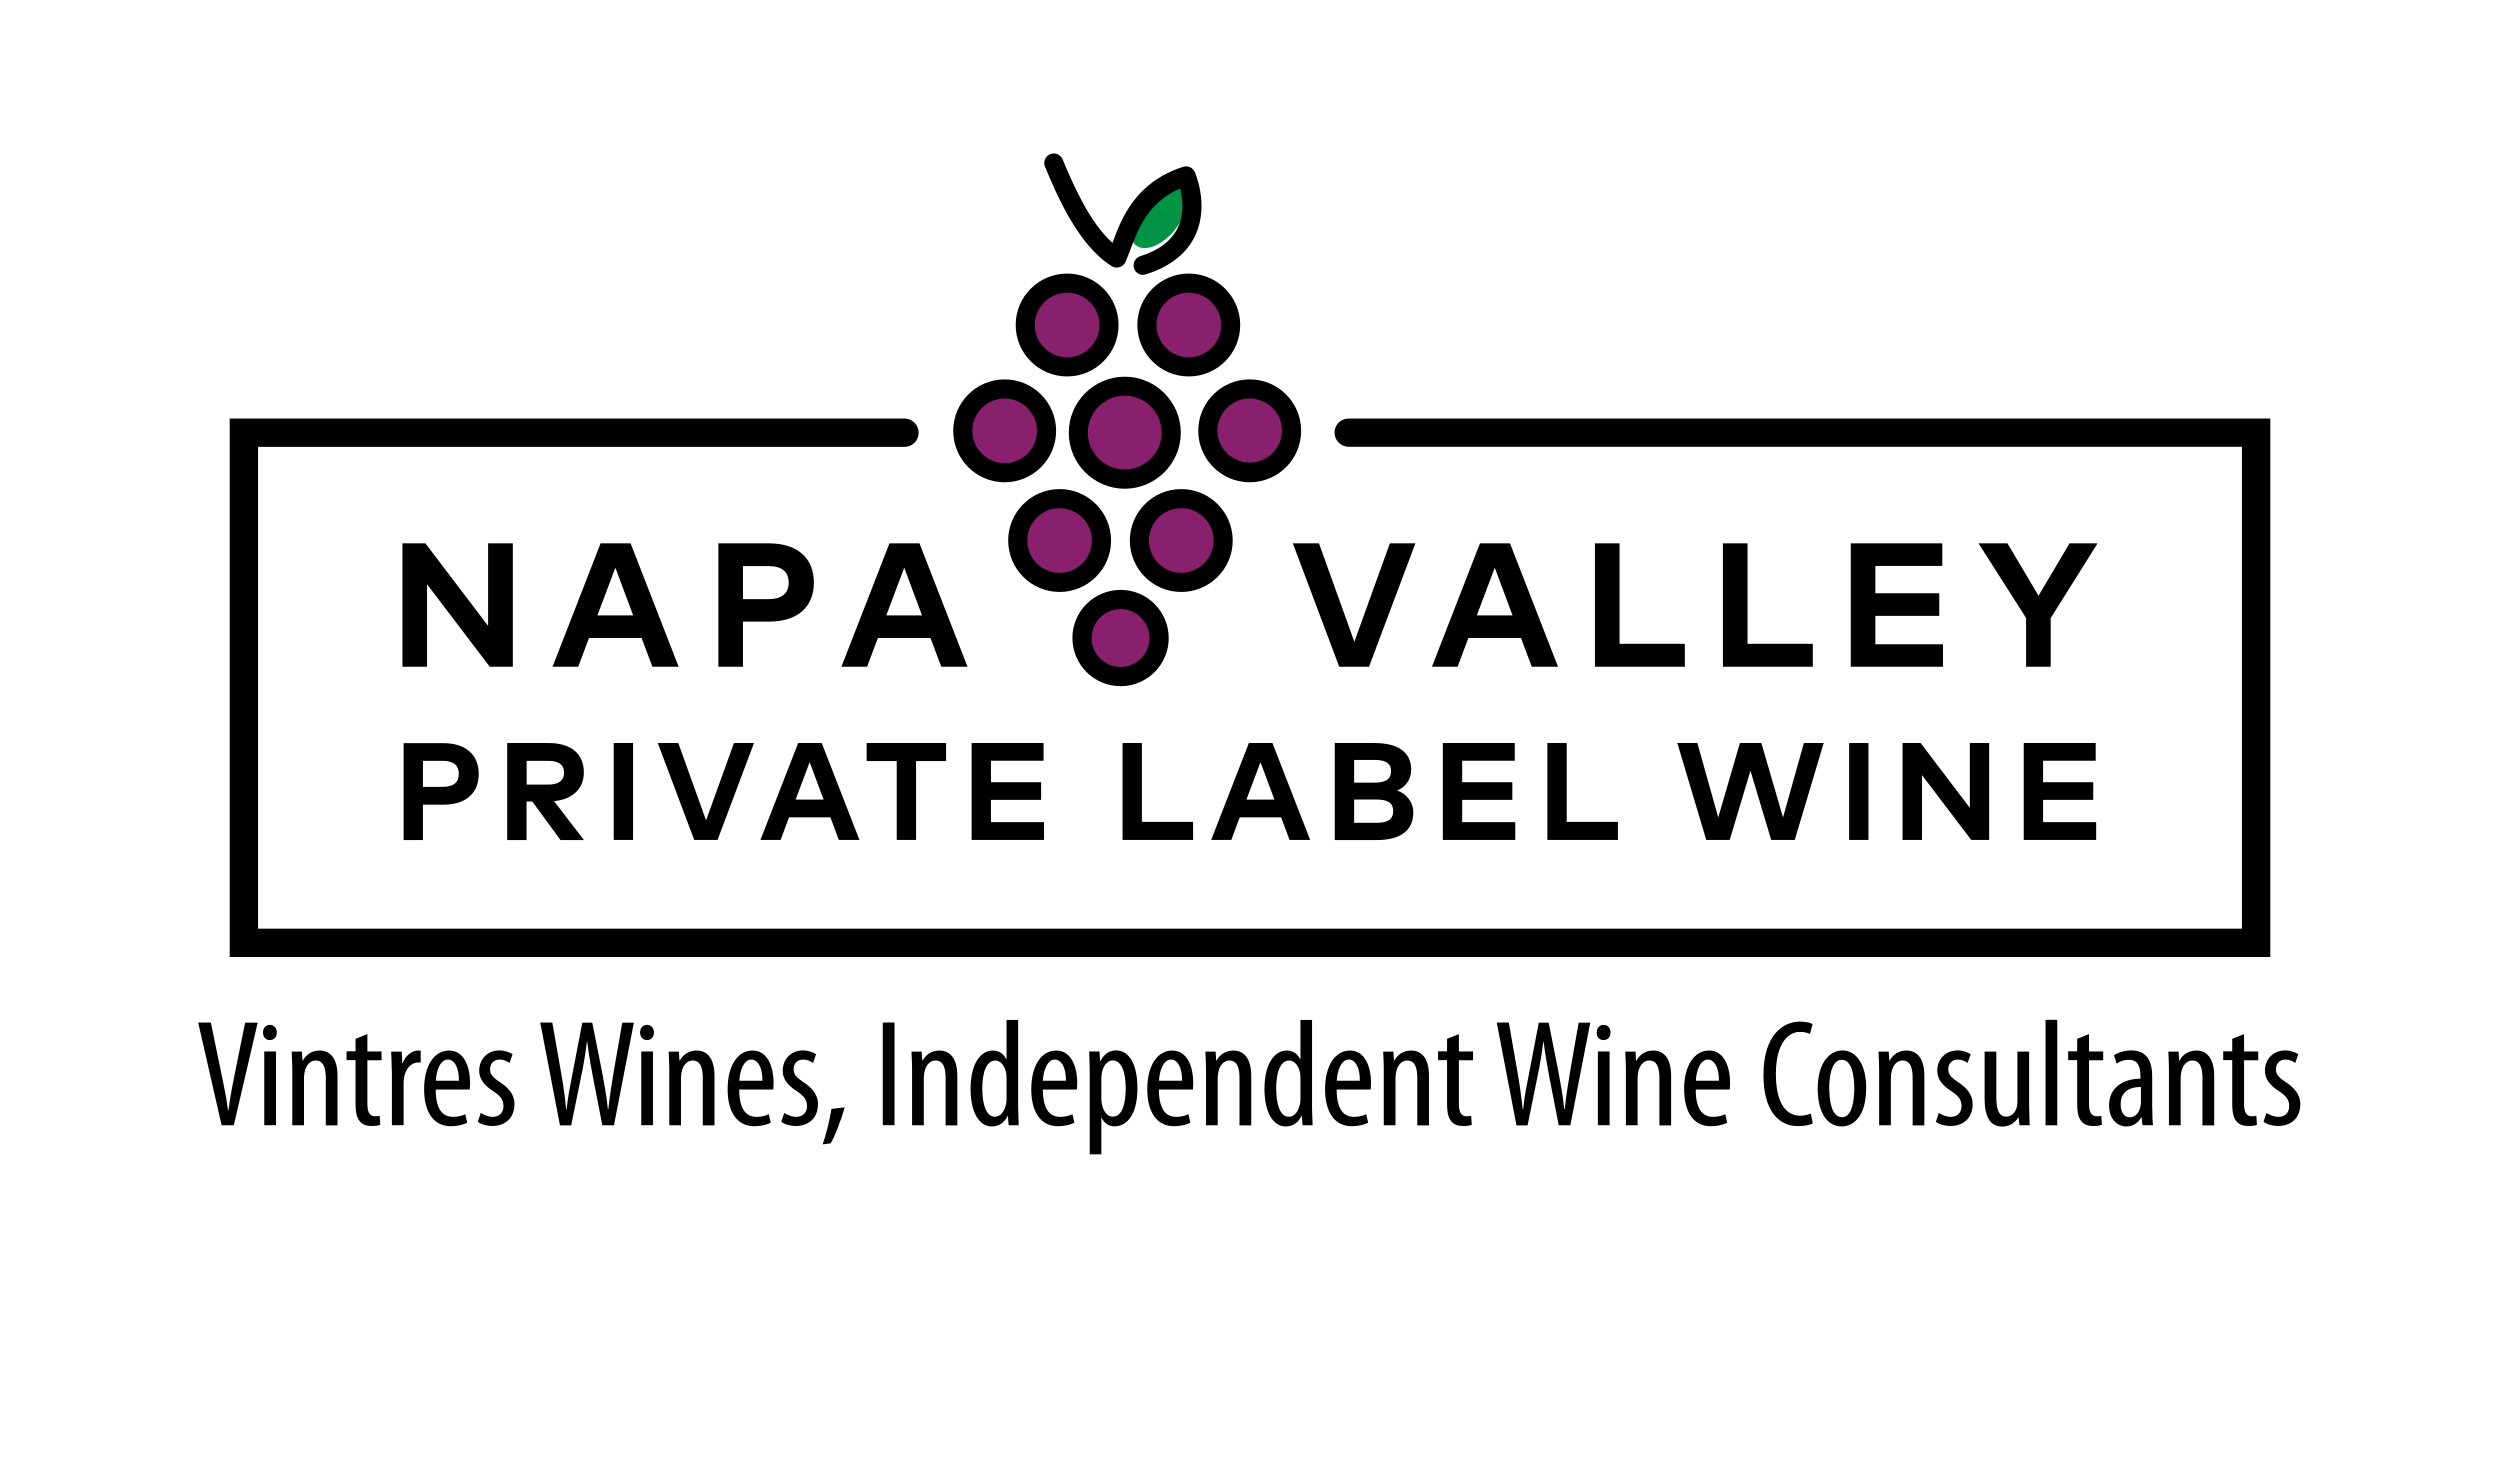
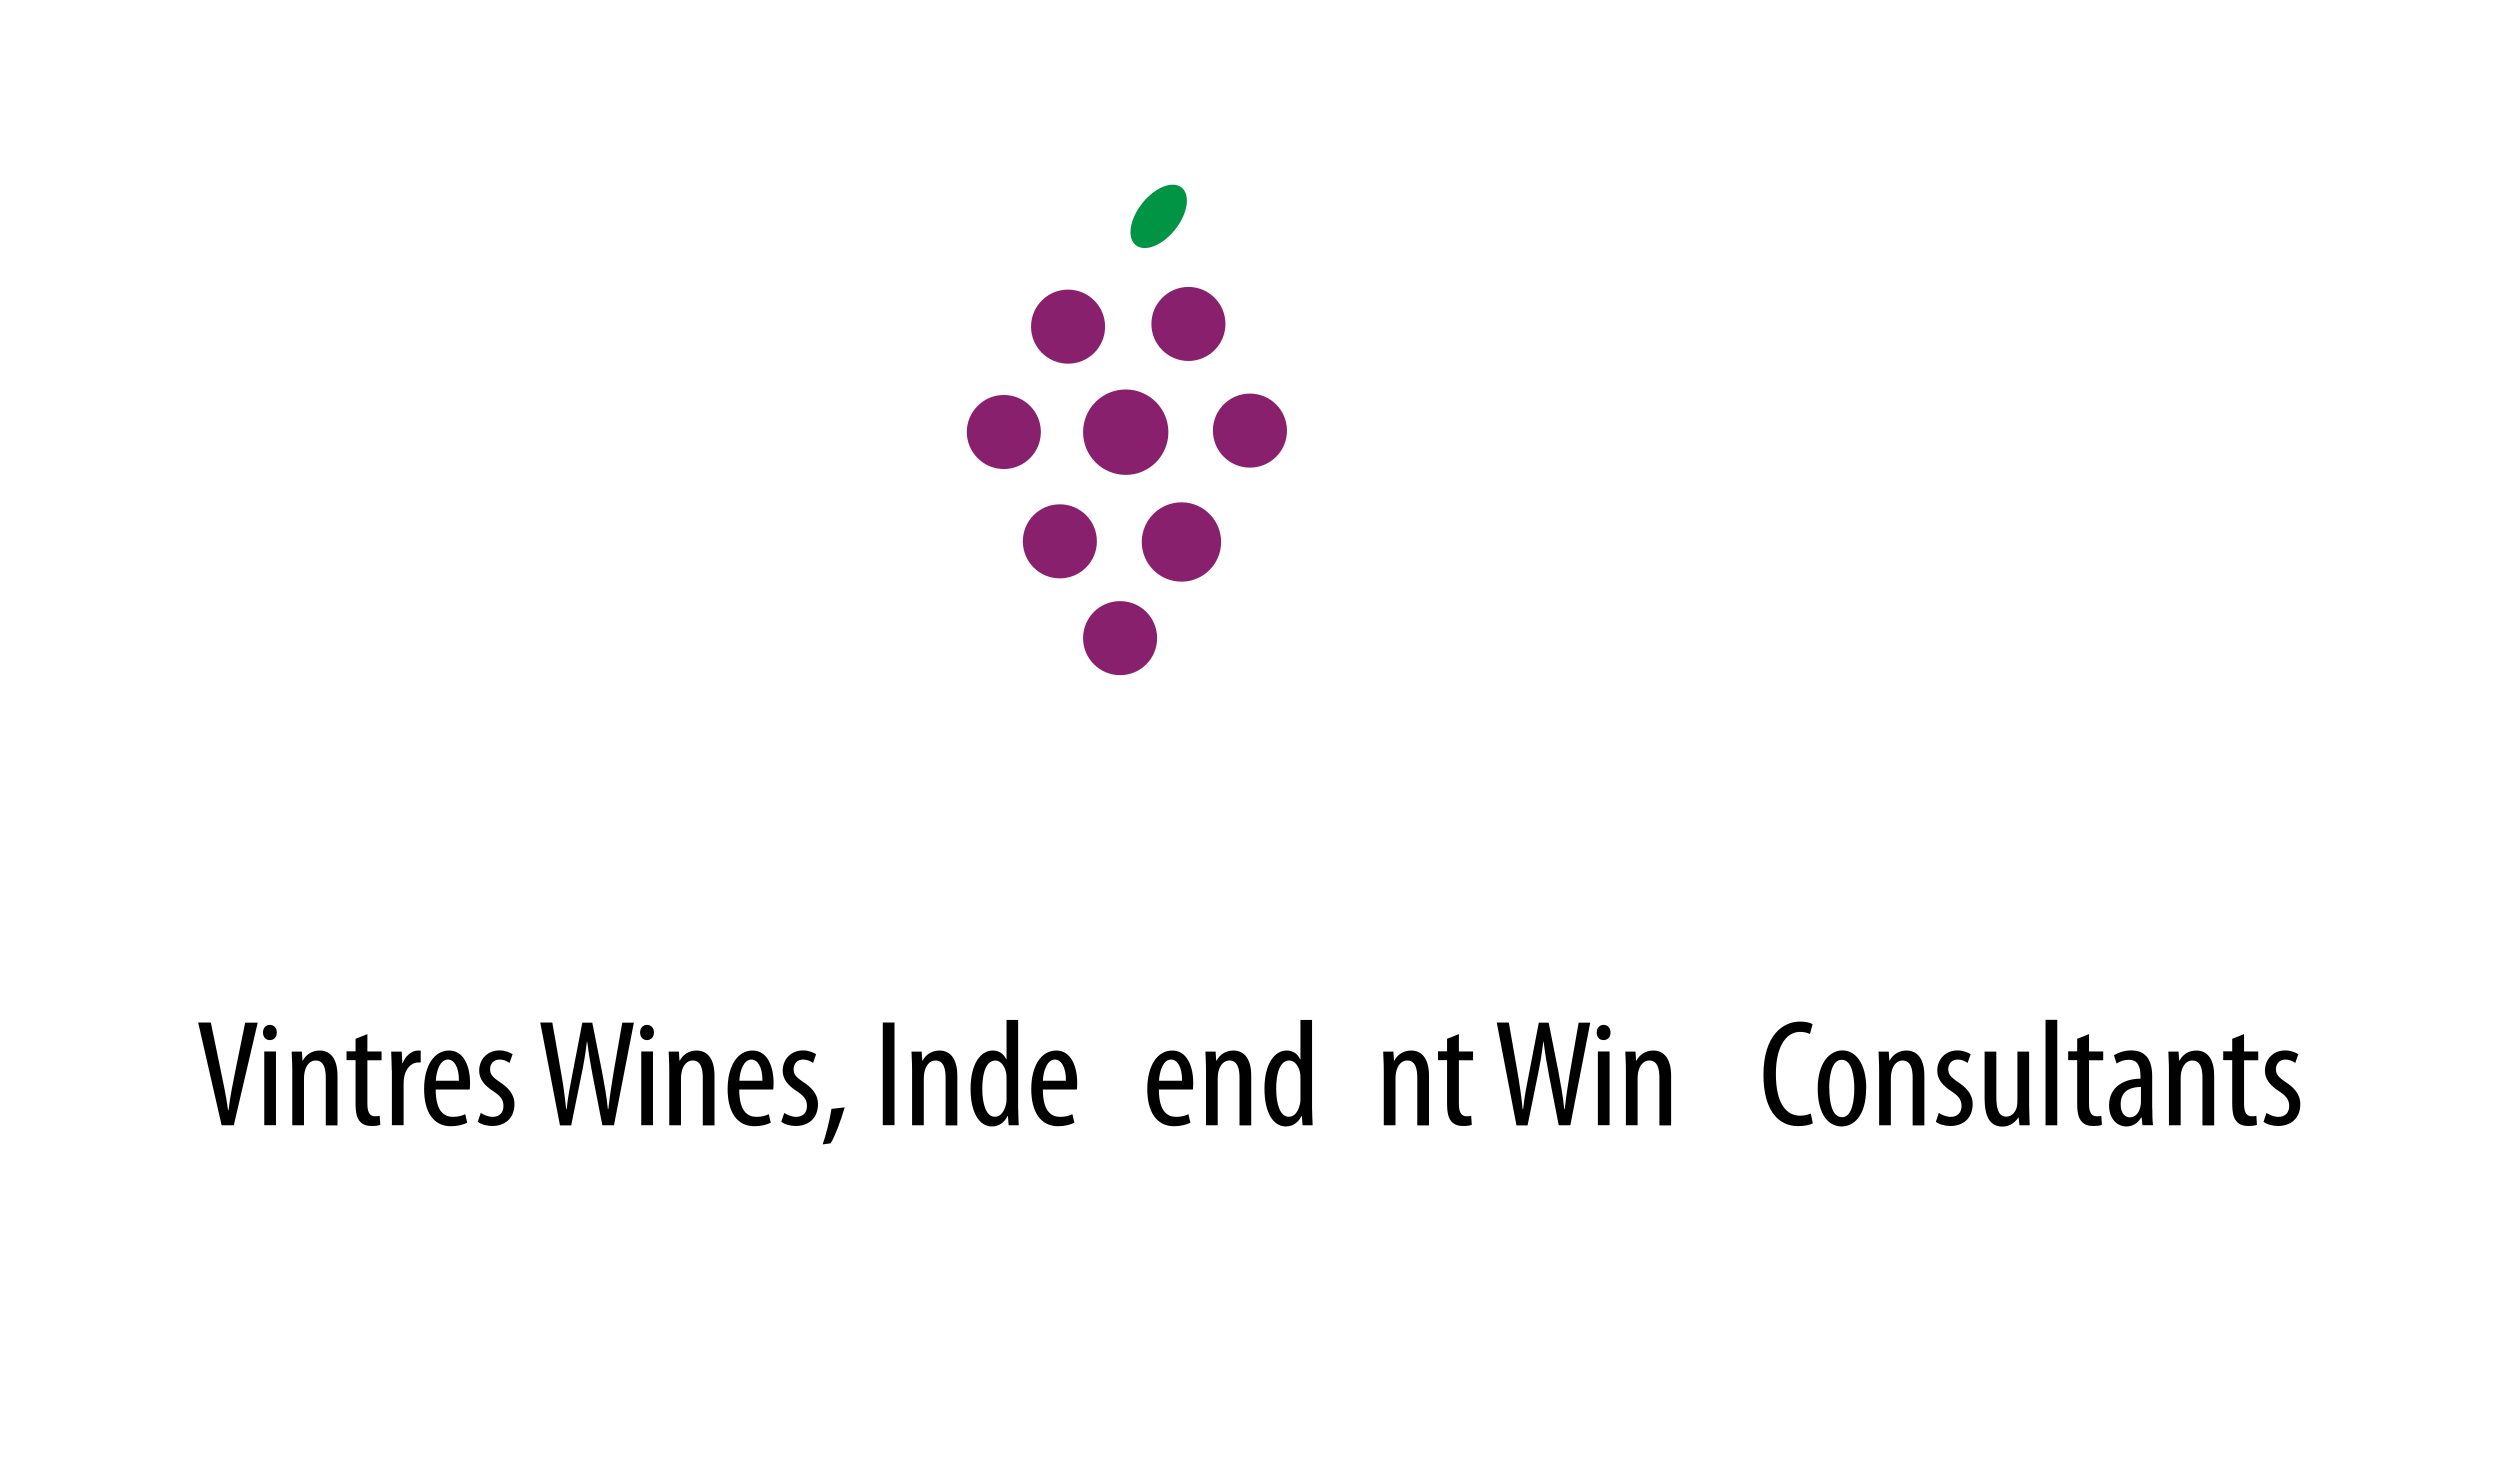
<svg xmlns="http://www.w3.org/2000/svg" id="a" viewBox="0 0 213.33 98.59" width="212px" height="124px">
  <path d="M94.3,14.78c0,1.75-1.41,3.16-3.16,3.16s-3.16-1.42-3.16-3.16h0c0-1.75,1.41-3.16,3.16-3.16s3.16,1.42,3.16,3.16ZM104.57,14.55c0-1.75-1.42-3.16-3.16-3.16s-3.16,1.42-3.16,3.16,1.42,3.16,3.16,3.16,3.16-1.42,3.16-3.16ZM99.7,23.78c0-2.01-1.63-3.64-3.64-3.64-2.01,0-3.64,1.63-3.64,3.64h0c0,2.02,1.63,3.65,3.64,3.65,2.01,0,3.64-1.63,3.64-3.64ZM109.82,23.65c0-1.75-1.42-3.16-3.16-3.16h0c-1.75,0-3.16,1.41-3.16,3.16s1.42,3.16,3.16,3.16h0c1.75,0,3.16-1.41,3.16-3.16h0ZM88.82,23.77c0-1.75-1.42-3.16-3.16-3.16s-3.16,1.42-3.16,3.16,1.42,3.16,3.16,3.16,3.16-1.42,3.16-3.16ZM93.6,33.1c0-1.75-1.41-3.16-3.16-3.16s-3.16,1.41-3.16,3.16,1.41,3.16,3.16,3.16c1.75,0,3.16-1.42,3.16-3.16h0ZM104.2,33.23c.04-1.87-1.44-3.42-3.31-3.46-1.87-.04-3.42,1.44-3.46,3.31,0,.05,0,.1,0,.15.04,1.87,1.59,3.35,3.46,3.31,1.81-.04,3.27-1.5,3.31-3.31ZM98.74,41.36c0-1.75-1.41-3.16-3.16-3.16s-3.16,1.41-3.16,3.16,1.42,3.16,3.16,3.16,3.16-1.41,3.16-3.16Z" style="fill:#88206e;" />
  <path d="M100.28,6.49c1.08-1.36,1.32-2.96.55-3.58-.78-.62-2.28-.02-3.36,1.34-1.08,1.36-1.33,2.96-.55,3.58.78.62,2.28.02,3.36-1.34Z" style="fill:#009444;" />
-   <path d="M193.73,22.62v45.95H19.6V22.62h57.58c.67,0,1.21.54,1.21,1.21s-.54,1.21-1.21,1.21H22.02v41.11h169.29V25.03h-76.18c-.67.02-1.23-.5-1.25-1.16-.03-.67.49-1.23,1.16-1.25.03,0,.06,0,.09,0h78.6ZM43.76,43.8v-10.53h-2.11v7.04l-5.35-7.04h-1.96v10.53h2.1v-7.04s5.35,7.04,5.35,7.04h1.97ZM50.98,39.42h3.05l-1.52-4.07-1.53,4.07ZM57.91,43.8h-2.24l-.92-2.45h-4.49l-.92,2.45h-2.19l4.1-10.53h2.56l4.1,10.53ZM63.4,35.2v2.83h2.16c1.14,0,1.74-.47,1.74-1.41s-.59-1.41-1.74-1.41h-2.16ZM63.4,39.95v3.85h-2.1v-10.53h4.3c2.51,0,3.85,1.31,3.85,3.35s-1.34,3.33-3.84,3.33h-2.21ZM75.63,39.42h3.05l-1.52-4.07-1.53,4.07ZM82.56,43.8h-2.24l-.92-2.45h-4.49l-.92,2.45h-2.19l4.1-10.53h2.56l4.1,10.53ZM116.83,43.8h-2.55l-3.96-10.53h2.23l3.02,8.4,3.03-8.4h2.18l-3.96,10.53ZM126.02,39.42h3.05l-1.52-4.07-1.53,4.07ZM132.95,43.8h-2.24l-.92-2.45h-4.49l-.92,2.45h-2.19l4.1-10.53h2.56l4.1,10.53ZM143.77,43.8h-7.67v-10.53h2.1v8.57h5.57v1.96ZM154.69,43.8h-7.67v-10.53h2.1v8.57h5.57v1.96ZM165.8,43.8h-7.87v-10.53h7.81v1.93h-5.71v2.33h5.45v1.93h-5.45v2.42h5.77v1.93h0ZM174.99,39.65v4.15h-2.1v-4.16l-4.06-6.37h2.47l2.65,4.47,2.65-4.47h2.39l-4,6.38ZM36.09,51.83v2.22h1.7c.9,0,1.36-.37,1.36-1.11s-.47-1.11-1.36-1.11h-1.7ZM36.09,55.56v3.03h-1.65v-8.27h3.38c1.97,0,3.03,1.03,3.03,2.63s-1.05,2.62-3.01,2.62h-1.74ZM44.94,51.83v2.03h1.82c.9,0,1.37-.33,1.37-1.03s-.49-1-1.37-1h-1.82ZM46.79,50.31c1.97,0,3.03.93,3.03,2.52,0,1.36-.95,2.29-2.54,2.44l2.55,3.32h-2l-2.41-3.29h-.49v3.29h-1.65v-8.28h3.5ZM54.02,58.58h-1.65v-8.27h1.65v8.27ZM61.24,58.58h-2l-3.11-8.27h1.75l2.37,6.6,2.38-6.6h1.71l-3.11,8.27ZM67.89,55.14h2.39l-1.19-3.2-1.2,3.2ZM73.34,58.58h-1.76l-.72-1.93h-3.53l-.72,1.93h-1.72l3.22-8.27h2.01l3.22,8.27h0ZM80.74,51.85h-2.57v6.73h-1.65v-6.73h-2.57v-1.54h6.78v1.54ZM89.09,58.58h-6.18v-8.27h6.14v1.51h-4.49v1.83h4.28v1.51h-4.28v1.9h4.53v1.51ZM101.81,58.58h-6.02v-8.27h1.65v6.73h4.37v1.54ZM106.35,55.14h2.4l-1.19-3.2-1.2,3.2ZM111.8,58.58h-1.76l-.72-1.93h-3.53l-.72,1.93h-1.72l3.22-8.27h2.01l3.22,8.27h0ZM115.55,55.14v1.98h1.85c.91,0,1.48-.21,1.48-1s-.57-.99-1.48-.99h-1.85ZM115.55,51.76v1.93h1.69c.82,0,1.46-.17,1.46-.98s-.65-.96-1.47-.96h-1.69ZM117.28,50.31c1.93,0,3.14.71,3.14,2.29,0,.83-.51,1.5-1.2,1.76.75.25,1.38.96,1.38,1.86,0,1.59-1.13,2.37-3.12,2.37h-3.58v-8.28h3.38ZM129.3,58.58h-6.18v-8.27h6.14v1.51h-4.49v1.83h4.28v1.51h-4.28v1.9h4.53v1.51ZM138.06,58.58h-6.02v-8.27h1.65v6.73h4.37v1.54ZM153.14,58.58h-2l-1.77-5.91-1.77,5.91h-2l-2.47-8.27h1.71l1.78,6.35,1.85-6.35h1.83l1.85,6.35,1.78-6.35h1.69l-2.47,8.27h0ZM159.44,58.58h-1.65v-8.27h1.65v8.27ZM169.76,58.58h-1.55l-4.2-5.53v5.53h-1.66v-8.27h1.54l4.2,5.53v-5.53h1.65v8.27h0ZM178.87,58.58h-6.18v-8.27h6.14v1.51h-4.49v1.83h4.28v1.51h-4.28v1.9h4.53v1.51ZM85.73,20.91c-1.52,0-2.76,1.24-2.76,2.76,0,1.52,1.24,2.76,2.76,2.76,1.52,0,2.76-1.23,2.76-2.76,0-1.52-1.24-2.76-2.76-2.76ZM85.73,28.06c-2.42,0-4.39-1.97-4.39-4.39,0-2.42,1.97-4.39,4.39-4.39,2.42,0,4.39,1.97,4.39,4.39,0,2.42-1.97,4.39-4.39,4.39ZM95.98,20.67c-1.74,0-3.15,1.41-3.15,3.15,0,1.74,1.41,3.15,3.15,3.15s3.15-1.41,3.15-3.15c0-1.74-1.41-3.15-3.15-3.15ZM95.98,28.61c-2.64,0-4.78-2.15-4.78-4.78s2.15-4.78,4.78-4.78,4.78,2.15,4.78,4.78-2.15,4.78-4.78,4.78ZM106.64,20.91c-1.52,0-2.76,1.24-2.76,2.76.03,1.52,1.29,2.74,2.81,2.71,1.49-.03,2.68-1.23,2.71-2.71,0-1.52-1.24-2.76-2.76-2.76ZM106.64,28.06c-2.42,0-4.39-1.97-4.39-4.39,0-2.42,1.97-4.39,4.39-4.39,2.43,0,4.39,1.97,4.39,4.39,0,2.42-1.97,4.39-4.39,4.39ZM90.42,30.27c-1.52,0-2.76,1.23-2.76,2.76,0,1.52,1.24,2.76,2.76,2.76,1.52,0,2.76-1.24,2.76-2.76,0-1.52-1.24-2.76-2.76-2.76ZM90.42,37.42c-2.42,0-4.39-1.97-4.39-4.39,0-2.42,1.97-4.39,4.39-4.39,2.42,0,4.39,1.97,4.39,4.39,0,2.42-1.97,4.39-4.39,4.39ZM100.8,30.27c-1.52,0-2.76,1.23-2.76,2.76,0,1.52,1.24,2.76,2.76,2.76s2.76-1.24,2.76-2.76c0-1.52-1.24-2.76-2.76-2.76ZM100.8,37.42c-2.42,0-4.39-1.97-4.39-4.39,0-2.42,1.97-4.39,4.39-4.39s4.39,1.97,4.39,4.39c0,2.42-1.97,4.39-4.39,4.39ZM91.06,11.88c-1.52,0-2.76,1.24-2.76,2.76s1.24,2.76,2.76,2.76,2.76-1.24,2.76-2.76-1.24-2.76-2.76-2.76ZM91.06,19.03c-2.42,0-4.39-1.97-4.39-4.39s1.97-4.39,4.39-4.39,4.39,1.97,4.39,4.39-1.97,4.39-4.39,4.39ZM101.44,11.88c-1.52,0-2.76,1.24-2.76,2.76s1.24,2.76,2.76,2.76,2.76-1.24,2.76-2.76-1.24-2.76-2.76-2.76ZM101.44,19.03c-2.42,0-4.39-1.97-4.39-4.39s1.97-4.39,4.39-4.39,4.39,1.97,4.39,4.39-1.97,4.39-4.39,4.39ZM95.62,38.88c-1.36,0-2.47,1.11-2.47,2.47s1.11,2.47,2.47,2.47,2.47-1.11,2.47-2.47-1.11-2.47-2.47-2.47ZM95.62,45.46c-2.27,0-4.1-1.84-4.11-4.11,0-2.27,1.84-4.1,4.11-4.11,2.27,0,4.1,1.84,4.11,4.11,0,2.27-1.84,4.11-4.11,4.11ZM97.55,10.37c-.45,0-.82-.36-.82-.82,0-.36.23-.67.57-.78,1.64-.52,2.72-1.36,3.24-2.51.54-1.2.36-2.49.16-3.27-2.72,1.19-3.55,3.38-4.22,5.16-.15.4-.29.77-.44,1.11-.19.41-.67.59-1.08.41-.03-.02-.06-.03-.09-.05-2.91-1.81-4.73-6.17-5.71-8.52-.16-.42.06-.89.48-1.05.4-.15.84.04,1.02.42.81,1.93,2.24,5.35,4.27,7.16l.02-.06c.76-2.03,1.91-5.09,6-6.43.4-.13.83.06,1,.44.05.11,1.22,2.8.08,5.34-.71,1.58-2.14,2.73-4.23,3.39-.08.03-.16.04-.25.04Z" />
  <rect y="73.93" width="213.33" height="24.67" style="fill:none;" />
  <path d="M18.91,82.92l-2-8.76h1.08l.85,4.11c.21.99.47,2.25.62,3.37h.04c.13-1.13.38-2.35.59-3.39l.83-4.08h1.07l-2.04,8.76h-1.03Z" />
  <path d="M23.62,75.01c0,.39-.23.65-.61.65-.32,0-.57-.26-.57-.65s.26-.65.58-.65c.36,0,.6.26.6.65ZM22.55,82.92v-6.29h1v6.29h-1Z" />
  <path d="M24.94,78.26c0-.74-.04-1.12-.05-1.62h.87l.05.77h.03c.27-.51.78-.86,1.44-.86.87,0,1.52.64,1.52,2.16v4.23h-1v-4.04c0-.75-.14-1.5-.87-1.5-.42,0-.82.35-.94,1.01-.04.16-.05.35-.05.57v3.95h-1v-4.67Z" />
  <path d="M31.35,75.16v1.47h1.21v.75h-1.21v3.74c0,.82.29,1.04.65,1.04.17,0,.3-.01.4-.04l.05.77c-.18.07-.42.1-.74.1-.4,0-.75-.1-.99-.38-.26-.29-.38-.71-.38-1.59v-3.65h-.77v-.75h.77v-1.07l1-.4Z" />
  <path d="M33.43,78.26c0-.53-.04-1.16-.05-1.62h.9l.05,1h.03c.21-.6.74-1.09,1.33-1.09.08,0,.14,0,.21.01v1.01h-.21c-.64,0-1.1.58-1.21,1.3-.03.17-.04.36-.04.57v3.48h-1v-4.67Z" />
  <path d="M37.18,79.87c0,1.94.77,2.34,1.48,2.34.44,0,.79-.1,1.04-.23l.17.73c-.35.18-.88.3-1.39.3-1.51,0-2.29-1.24-2.29-3.16,0-2.03.87-3.3,2.13-3.3s1.79,1.35,1.79,2.76c0,.25-.01.42-.03.57h-2.91ZM39.16,79.13c.01-1.25-.45-1.81-.94-1.81-.66,0-.99.95-1.03,1.81h1.96Z" />
  <path d="M41.03,81.88c.22.14.61.33,1.01.33.56,0,.92-.35.92-.91,0-.48-.17-.81-.81-1.24-.82-.52-1.26-1.07-1.26-1.78,0-1.03.75-1.74,1.73-1.74.49,0,.86.17,1.12.32l-.26.75c-.25-.17-.51-.29-.85-.29-.53,0-.81.39-.81.81s.16.65.78,1.08c.73.47,1.3,1.04,1.3,1.91,0,1.26-.86,1.87-1.9,1.87-.46,0-.96-.14-1.23-.36l.25-.75Z" />
  <path d="M47.78,82.92l-1.68-8.76h1.03l.74,4.23c.2,1.1.33,2.08.44,3.16h.04c.12-1.11.31-2.05.53-3.17l.81-4.21h.85l.82,4.12c.19,1.04.39,2.04.51,3.26h.04c.14-1.26.3-2.21.46-3.21l.73-4.17h.99l-1.7,8.76h-.99l-.83-4.26c-.18-.92-.34-1.91-.46-2.87h-.03c-.12.99-.27,1.94-.48,2.91l-.86,4.23h-.95Z" />
  <path d="M55.8,75.01c0,.39-.23.65-.61.65-.32,0-.57-.26-.57-.65s.26-.65.58-.65c.36,0,.6.26.6.65ZM54.72,82.92v-6.29h1v6.29h-1Z" />
  <path d="M57.11,78.26c0-.74-.04-1.12-.05-1.62h.87l.05.77h.03c.27-.51.78-.86,1.44-.86.87,0,1.52.64,1.52,2.16v4.23h-1v-4.04c0-.75-.14-1.5-.87-1.5-.42,0-.82.35-.94,1.01-.04.16-.05.35-.05.57v3.95h-1v-4.67Z" />
  <path d="M63.08,79.87c0,1.94.77,2.34,1.48,2.34.44,0,.79-.1,1.04-.23l.17.73c-.35.18-.88.3-1.39.3-1.51,0-2.29-1.24-2.29-3.16,0-2.03.87-3.3,2.13-3.3s1.79,1.35,1.79,2.76c0,.25-.01.42-.03.57h-2.91ZM65.06,79.13c.01-1.25-.46-1.81-.94-1.81-.66,0-.99.95-1.03,1.81h1.96Z" />
  <path d="M66.93,81.88c.22.14.61.33,1.01.33.56,0,.92-.35.92-.91,0-.48-.17-.81-.81-1.24-.82-.52-1.26-1.07-1.26-1.78,0-1.03.75-1.74,1.73-1.74.49,0,.86.17,1.12.32l-.26.75c-.25-.17-.51-.29-.85-.29-.53,0-.81.39-.81.81s.16.65.78,1.08c.73.47,1.3,1.04,1.3,1.91,0,1.26-.86,1.87-1.9,1.87-.46,0-.96-.14-1.23-.36l.25-.75Z" />
  <path d="M70.2,84.56c.27-.75.62-2.13.75-3.03l1.13-.13c-.3,1.05-.84,2.5-1.2,3.07l-.69.09Z" />
  <path d="M76.33,74.16v8.76h-1v-8.76h1Z" />
  <path d="M77.83,78.26c0-.74-.04-1.12-.05-1.62h.87l.05.77h.03c.27-.51.78-.86,1.44-.86.87,0,1.52.64,1.52,2.16v4.23h-1v-4.04c0-.75-.14-1.5-.87-1.5-.42,0-.82.35-.94,1.01-.04.16-.05.35-.05.57v3.95h-1v-4.67Z" />
  <path d="M86.88,73.93v7.49c0,.43.04,1.14.05,1.51h-.86l-.06-.78h-.04c-.21.44-.65.88-1.33.88-1.05,0-1.82-1.14-1.82-3.22,0-2.22.92-3.26,1.88-3.26.47,0,.91.21,1.16.74h.03v-3.35h.99ZM85.89,79.04c0-.13,0-.29-.01-.42-.07-.66-.46-1.22-.94-1.22-.83,0-1.12,1.16-1.12,2.41,0,1.33.34,2.39,1.07,2.39.31,0,.74-.17.96-1.08.03-.12.04-.26.04-.42v-1.66Z" />
  <path d="M88.99,79.87c0,1.94.77,2.34,1.48,2.34.44,0,.79-.1,1.04-.23l.17.73c-.35.18-.88.3-1.39.3-1.51,0-2.29-1.24-2.29-3.16,0-2.03.87-3.3,2.13-3.3s1.79,1.35,1.79,2.76c0,.25-.01.42-.03.57h-2.91ZM90.96,79.13c.01-1.25-.46-1.81-.94-1.81-.66,0-.99.95-1.03,1.81h1.96Z" />
-   <path d="M92.99,78.59c0-.96-.04-1.52-.05-1.96h.88l.05.81h.03c.35-.66.84-.9,1.34-.9,1.1,0,1.82,1.16,1.82,3.22,0,2.34-.96,3.26-1.95,3.26-.6,0-.94-.38-1.1-.73h-.03v3.12h-.99v-6.83ZM93.98,80.62c0,.18.01.36.05.52.2.9.65,1.05.92,1.05.83,0,1.11-1.14,1.11-2.41s-.31-2.39-1.12-2.39c-.46,0-.87.56-.92,1.13-.03.14-.04.31-.04.48v1.61Z" />
  <path d="M98.89,79.87c0,1.94.77,2.34,1.48,2.34.44,0,.79-.1,1.04-.23l.17.73c-.35.18-.88.3-1.39.3-1.51,0-2.29-1.24-2.29-3.16,0-2.03.87-3.3,2.13-3.3s1.79,1.35,1.79,2.76c0,.25-.01.42-.03.57h-2.91ZM100.87,79.13c.01-1.25-.45-1.81-.94-1.81-.66,0-.99.95-1.03,1.81h1.96Z" />
  <path d="M102.91,78.26c0-.74-.04-1.12-.05-1.62h.87l.05.77h.03c.27-.51.78-.86,1.44-.86.87,0,1.52.64,1.52,2.16v4.23h-1v-4.04c0-.75-.14-1.5-.87-1.5-.42,0-.82.35-.94,1.01-.04.16-.05.35-.05.57v3.95h-1v-4.67Z" />
  <path d="M111.96,73.93v7.49c0,.43.04,1.14.05,1.51h-.86l-.06-.78h-.04c-.21.44-.65.88-1.33.88-1.05,0-1.82-1.14-1.82-3.22,0-2.22.92-3.26,1.88-3.26.47,0,.91.21,1.16.74h.03v-3.35h.99ZM110.97,79.04c0-.13,0-.29-.01-.42-.06-.66-.46-1.22-.94-1.22-.83,0-1.12,1.16-1.12,2.41,0,1.33.34,2.39,1.07,2.39.31,0,.74-.17.96-1.08.03-.12.04-.26.04-.42v-1.66Z" />
-   <path d="M114.06,79.87c0,1.94.77,2.34,1.48,2.34.44,0,.79-.1,1.04-.23l.17.73c-.35.18-.88.3-1.39.3-1.51,0-2.29-1.24-2.29-3.16,0-2.03.87-3.3,2.13-3.3s1.79,1.35,1.79,2.76c0,.25-.01.42-.03.57h-2.91ZM116.04,79.13c.01-1.25-.45-1.81-.94-1.81-.66,0-.99.95-1.03,1.81h1.96Z" />
  <path d="M118.08,78.26c0-.74-.04-1.12-.05-1.62h.87l.05.77h.03c.27-.51.78-.86,1.44-.86.87,0,1.52.64,1.52,2.16v4.23h-1v-4.04c0-.75-.14-1.5-.87-1.5-.42,0-.82.35-.94,1.01-.04.16-.05.35-.05.57v3.95h-1v-4.67Z" />
  <path d="M124.49,75.16v1.47h1.21v.75h-1.21v3.74c0,.82.29,1.04.65,1.04.17,0,.3-.01.4-.04l.05.77c-.18.07-.42.1-.74.1-.4,0-.75-.1-.99-.38-.26-.29-.38-.71-.38-1.59v-3.65h-.77v-.75h.77v-1.07l1-.4Z" />
  <path d="M129.4,82.92l-1.68-8.76h1.03l.74,4.23c.19,1.1.33,2.08.44,3.16h.04c.12-1.11.31-2.05.53-3.17l.81-4.21h.84l.82,4.12c.19,1.04.39,2.04.51,3.26h.04c.14-1.26.3-2.21.46-3.21l.73-4.17h.99l-1.7,8.76h-.99l-.83-4.26c-.18-.92-.34-1.91-.46-2.87h-.03c-.12.99-.27,1.94-.48,2.91l-.86,4.23h-.95Z" />
  <path d="M137.43,75.01c0,.39-.23.65-.61.65-.33,0-.57-.26-.57-.65s.26-.65.58-.65c.36,0,.6.26.6.65ZM136.35,82.92v-6.29h1v6.29h-1Z" />
  <path d="M138.74,78.26c0-.74-.04-1.12-.05-1.62h.87l.05.77h.03c.27-.51.78-.86,1.44-.86.87,0,1.52.64,1.52,2.16v4.23h-1v-4.04c0-.75-.14-1.5-.87-1.5-.42,0-.82.35-.94,1.01-.04.16-.05.35-.05.57v3.95h-1v-4.67Z" />
-   <path d="M144.7,79.87c0,1.94.77,2.34,1.48,2.34.44,0,.79-.1,1.04-.23l.17.73c-.35.18-.88.3-1.39.3-1.51,0-2.29-1.24-2.29-3.16,0-2.03.87-3.3,2.13-3.3s1.79,1.35,1.79,2.76c0,.25-.01.42-.03.57h-2.91ZM146.68,79.13c.01-1.25-.46-1.81-.94-1.81-.66,0-.99.95-1.03,1.81h1.96Z" />
  <path d="M154.68,82.77c-.27.14-.71.23-1.26.23-1.7,0-2.94-1.38-2.94-4.36,0-3.46,1.72-4.56,3.11-4.56.52,0,.91.1,1.08.22l-.22.84c-.21-.09-.42-.18-.87-.18-.94,0-2.04.91-2.04,3.59s.99,3.56,2.07,3.56c.38,0,.7-.09.91-.18l.17.83Z" />
  <path d="M159.24,79.78c0,2.43-1.12,3.25-2.09,3.25-1.13,0-2.04-1.03-2.04-3.24s1.03-3.25,2.11-3.25,2.03,1.05,2.03,3.24ZM156.1,79.78c0,1.04.18,2.46,1.09,2.46.86,0,1.04-1.47,1.04-2.46s-.18-2.44-1.07-2.44-1.07,1.48-1.07,2.44Z" />
  <path d="M160.35,78.26c0-.74-.04-1.12-.05-1.62h.87l.05.77h.03c.27-.51.78-.86,1.44-.86.87,0,1.52.64,1.52,2.16v4.23h-1v-4.04c0-.75-.14-1.5-.87-1.5-.42,0-.82.35-.94,1.01-.04.16-.05.35-.05.57v3.95h-1v-4.67Z" />
  <path d="M165.45,81.88c.22.14.61.33,1.01.33.56,0,.92-.35.92-.91,0-.48-.17-.81-.81-1.24-.82-.52-1.26-1.07-1.26-1.78,0-1.03.75-1.74,1.73-1.74.49,0,.86.17,1.12.32l-.26.75c-.25-.17-.51-.29-.84-.29-.53,0-.81.39-.81.81s.16.65.78,1.08c.73.47,1.3,1.04,1.3,1.91,0,1.26-.86,1.87-1.9,1.87-.46,0-.96-.14-1.24-.36l.25-.75Z" />
  <path d="M173.15,81.21c0,.69.04,1.25.05,1.72h-.87l-.08-.66h-.03c-.18.31-.66.77-1.34.77-1.09,0-1.53-.86-1.53-2.42v-3.98h1v3.83c0,.99.16,1.72.85,1.72.58,0,.84-.55.9-.83.04-.17.05-.36.05-.57v-4.15h1v4.58Z" />
  <path d="M174.55,73.93h1v9h-1v-9Z" />
  <path d="M178.26,75.16v1.47h1.21v.75h-1.21v3.74c0,.82.29,1.04.65,1.04.17,0,.3-.01.4-.04l.05.77c-.18.07-.42.1-.74.1-.4,0-.75-.1-.99-.38-.26-.29-.38-.71-.38-1.59v-3.65h-.77v-.75h.77v-1.07l1-.4Z" />
  <path d="M183.66,81.49c0,.48.01,1.03.06,1.43h-.9l-.07-.66h-.04c-.27.48-.71.77-1.26.77-.83,0-1.48-.7-1.48-1.79,0-1.59,1.26-2.27,2.68-2.29v-.19c0-.85-.22-1.42-1-1.42-.39,0-.74.12-1.04.32l-.22-.7c.27-.2.84-.42,1.47-.42,1.26,0,1.79.82,1.79,2.22v2.73ZM182.69,79.66c-.52,0-1.73.1-1.73,1.47,0,.83.42,1.12.77,1.12.44,0,.81-.33.92-.95.03-.12.04-.25.04-.36v-1.27Z" />
  <path d="M185.08,78.26c0-.74-.04-1.12-.05-1.62h.87l.05.77h.03c.27-.51.78-.86,1.44-.86.87,0,1.52.64,1.52,2.16v4.23h-1v-4.04c0-.75-.14-1.5-.87-1.5-.42,0-.82.35-.94,1.01-.04.16-.05.35-.05.57v3.95h-1v-4.67Z" />
  <path d="M191.49,75.16v1.47h1.21v.75h-1.21v3.74c0,.82.29,1.04.65,1.04.17,0,.3-.01.4-.04l.05.77c-.18.07-.42.1-.74.1-.4,0-.75-.1-.99-.38-.26-.29-.38-.71-.38-1.59v-3.65h-.77v-.75h.77v-1.07l1-.4Z" />
  <path d="M193.41,81.88c.22.14.61.33,1.01.33.56,0,.92-.35.92-.91,0-.48-.17-.81-.81-1.24-.82-.52-1.26-1.07-1.26-1.78,0-1.03.75-1.74,1.73-1.74.49,0,.86.17,1.12.32l-.26.75c-.25-.17-.51-.29-.84-.29-.53,0-.81.39-.81.81s.16.65.78,1.08c.73.47,1.3,1.04,1.3,1.91,0,1.26-.86,1.87-1.9,1.87-.46,0-.96-.14-1.24-.36l.25-.75Z" />
</svg>